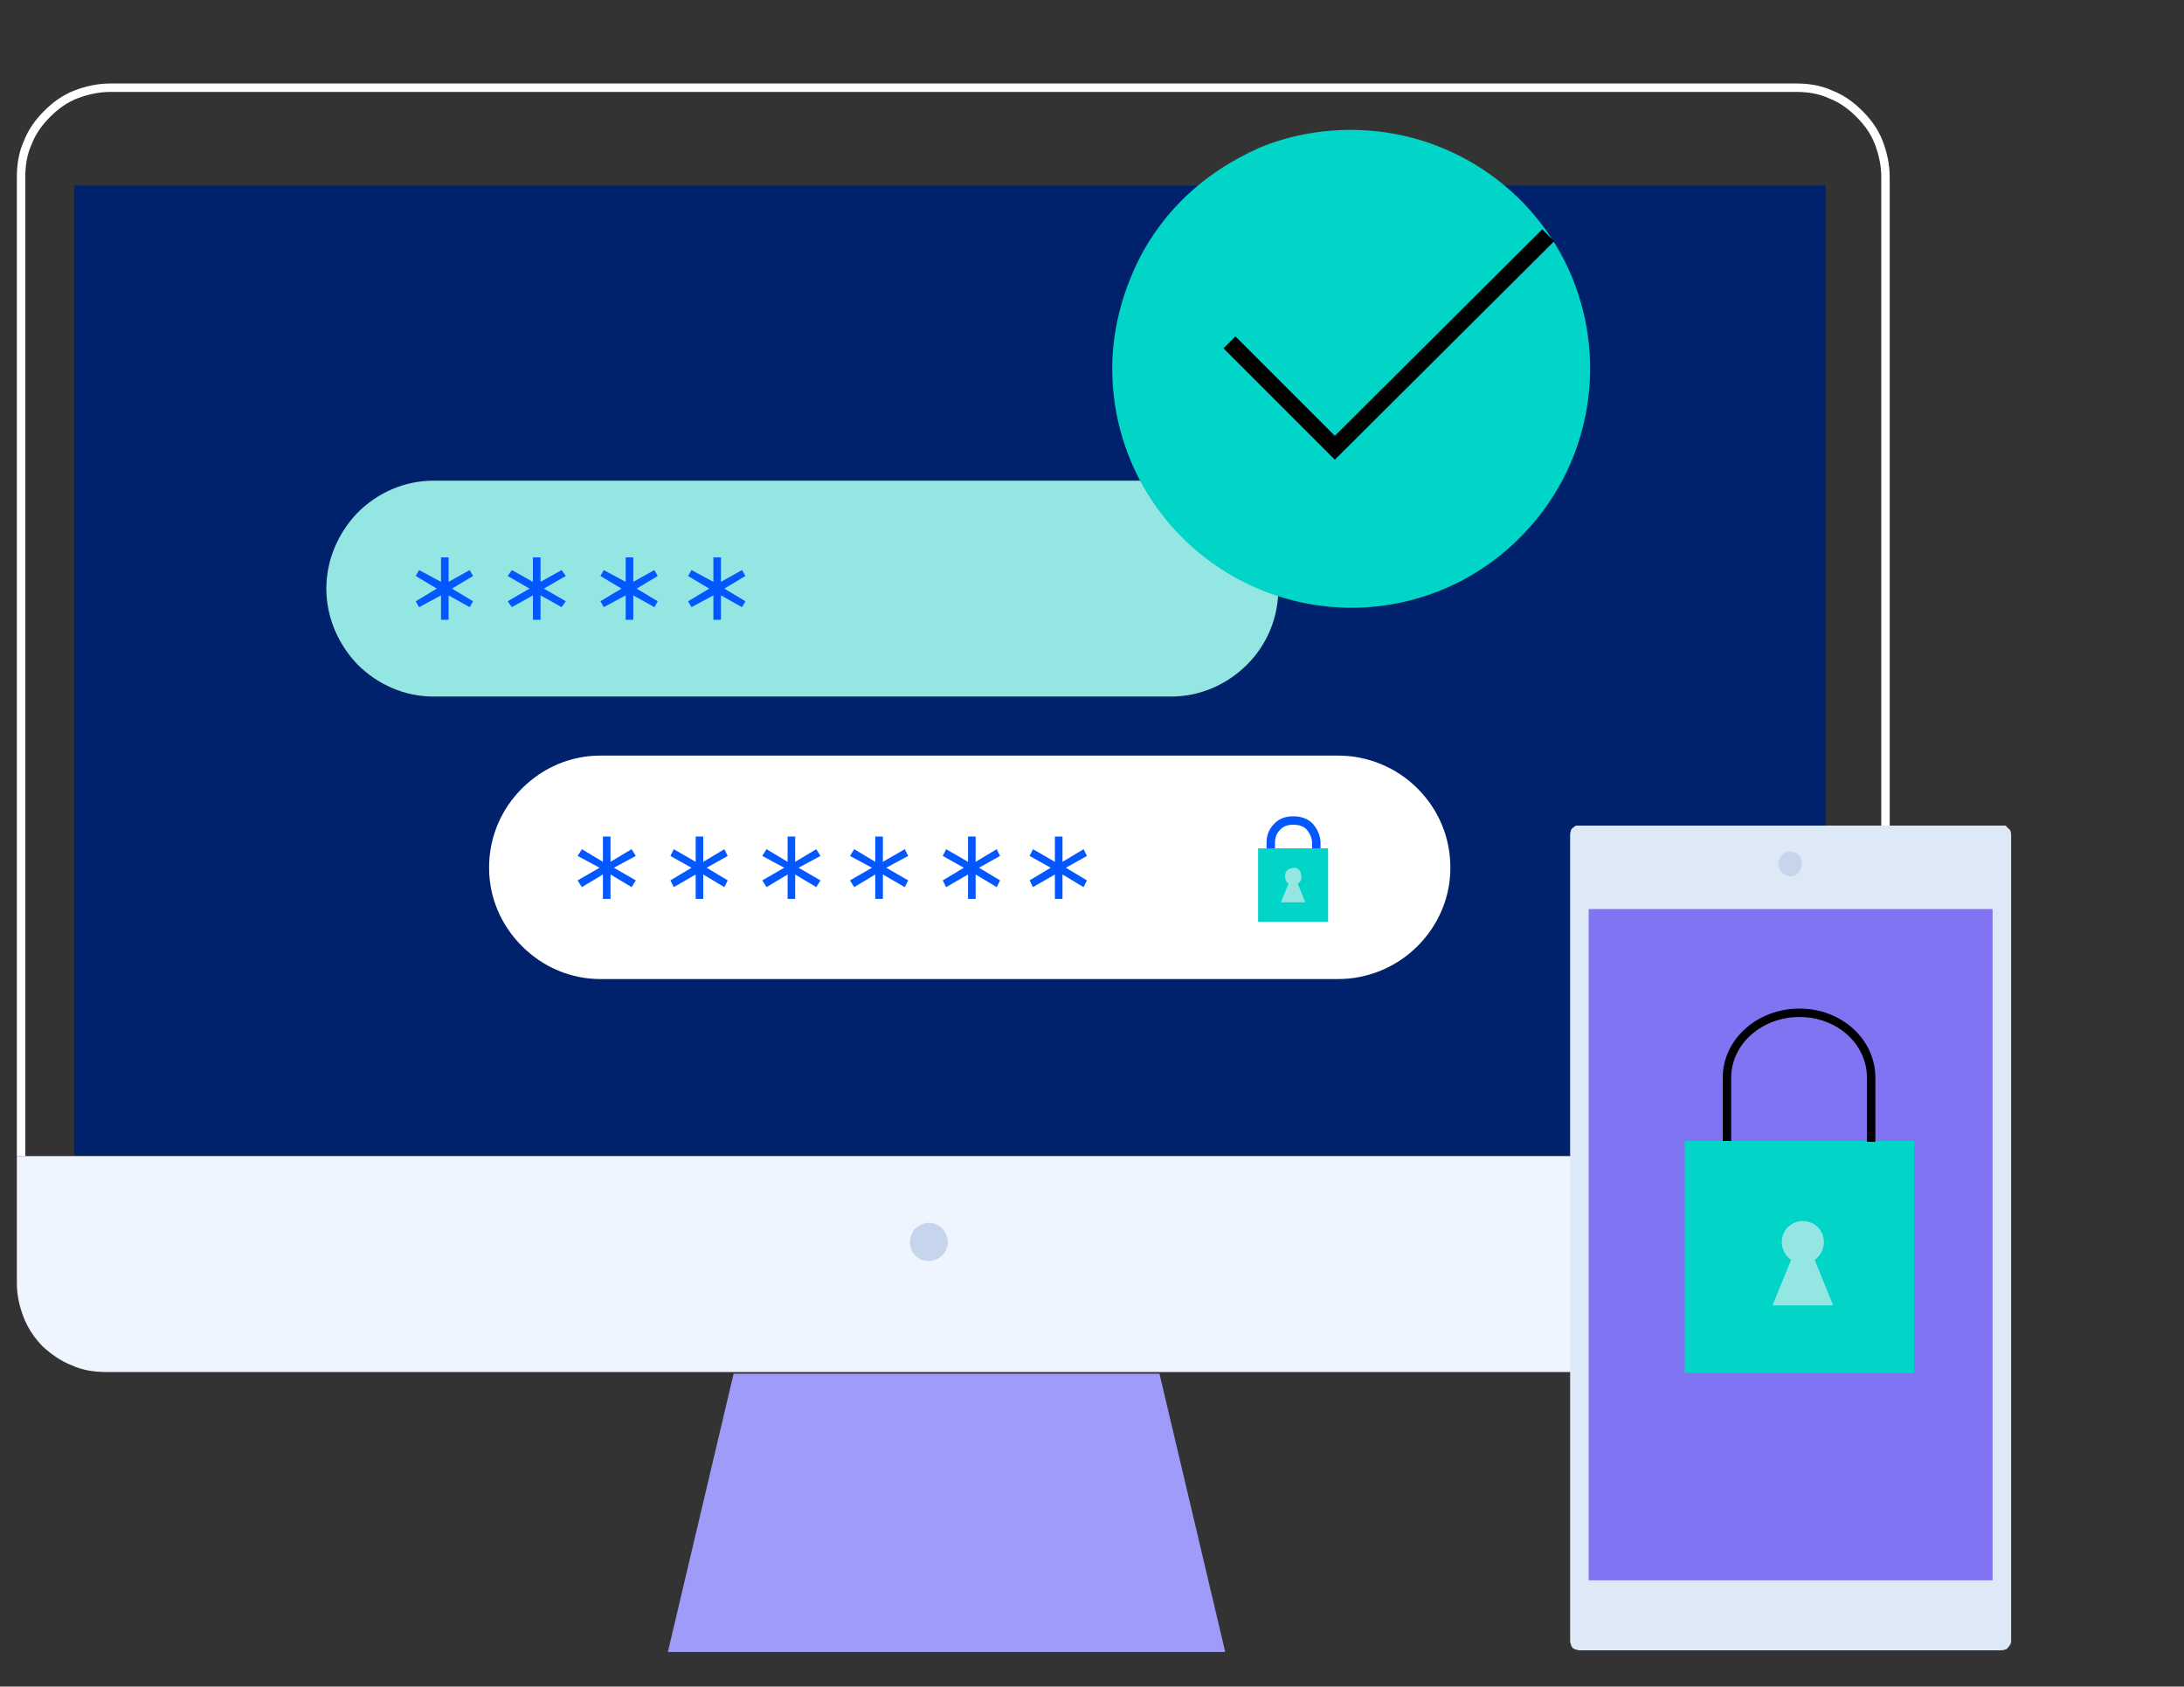
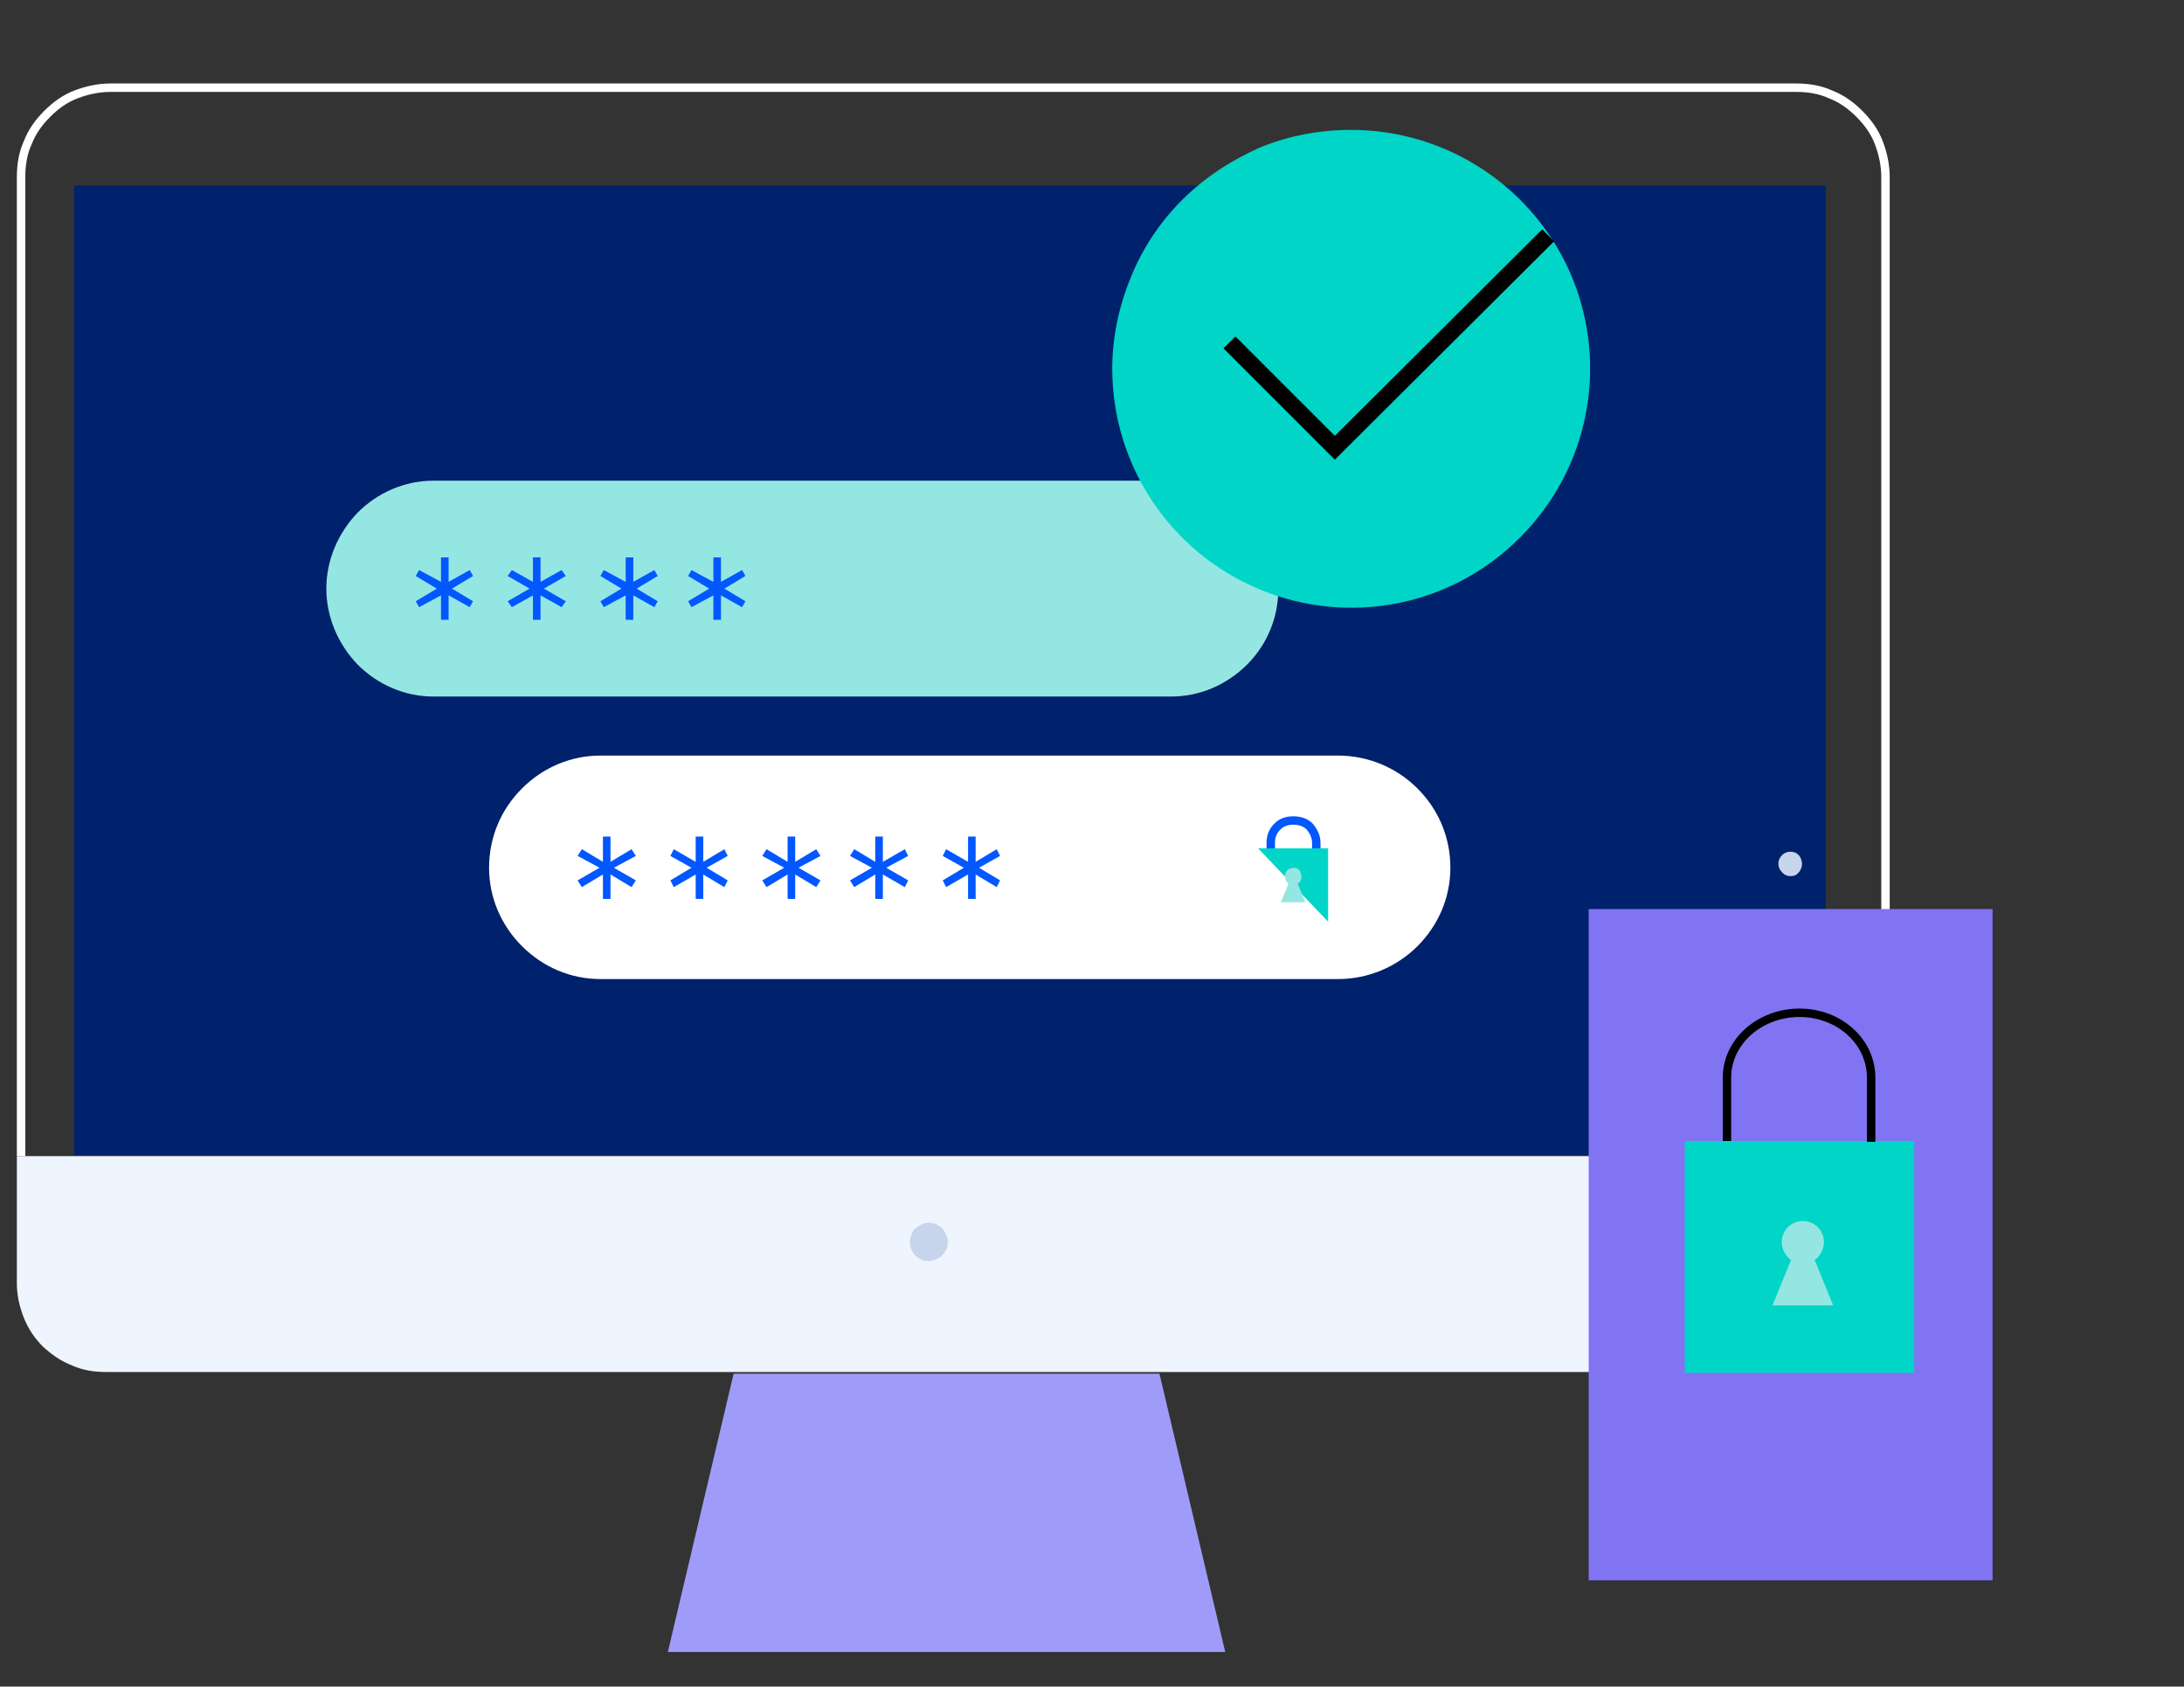
<svg xmlns="http://www.w3.org/2000/svg" version="1.2" viewBox="0 0 259 200" width="259" height="200">
  <rect x="0" y="0" width="259" height="200" fill="#333333" stroke="none" />
  <defs>
    <clipPath clipPathUnits="userSpaceOnUse" id="cp1">
      <path d="m0 0h258.65v200h-258.65z" />
    </clipPath>
  </defs>
  <style>.a{fill:#eef5ff}.b{fill:none;stroke:#fff;stroke-miterlimit:10}.c{fill:#c6d5eb}.d{fill:#00216b}.e{fill:#9f9cf9}.f{fill:#fff}.g{fill:none;stroke:#0357ff}.h{fill:#00d5c7}.i{fill:#94e6e2}.j{fill:#0357ff}.k{fill:none;stroke:#000;stroke-width:2}.l{fill:#dde9f7}.m{fill:#8174f2}.n{fill:none;stroke:#000;stroke-miterlimit:10}</style>
  <g clip-path="url(#cp1)">
    <path class="a" d="m2 137.1h221.6v15.1c0 1.4-0.3 2.7-0.8 4-0.5 1.3-1.3 2.5-2.3 3.4-1 1-2.1 1.8-3.4 2.3-1.3 0.6-2.7 0.8-4.1 0.8h-200.4c-1.4 0-2.8-0.2-4.1-0.8-1.3-0.5-2.4-1.3-3.4-2.2-1-1-1.8-2.2-2.3-3.5-0.5-1.3-0.8-2.6-0.8-4z" />
    <path class="b" d="m2.5 137.1v-116.1c0-1.4 0.2-2.8 0.8-4.1 0.5-1.3 1.3-2.4 2.3-3.4 1-1 2.1-1.8 3.4-2.3 1.3-0.5 2.7-0.8 4.1-0.8h199.9c1.4 0 2.8 0.2 4.1 0.8 1.3 0.5 2.4 1.3 3.4 2.3 1 1 1.8 2.1 2.3 3.4 0.5 1.3 0.8 2.7 0.8 4.1v116.1" />
    <path class="c" d="m110.1 145c1 0 1.8 0.6 2.1 1.4 0.4 0.9 0.2 1.8-0.5 2.5-0.6 0.6-1.6 0.8-2.4 0.5-0.9-0.4-1.4-1.2-1.4-2.1q0-0.5 0.2-0.9 0.1-0.4 0.4-0.7 0.4-0.3 0.8-0.5 0.4-0.2 0.8-0.2z" />
    <path class="d" d="m8.8 22h207.7v115h-207.7z" />
    <path class="e" d="m87 162.9l-7.8 33h66.1l-7.8-33" />
    <path class="f" d="m71.2 89.6h87.5c3.5 0 6.9 1.4 9.4 3.9 2.5 2.5 3.9 5.8 3.9 9.4 0 3.5-1.4 6.8-3.9 9.3-2.5 2.5-5.9 3.9-9.4 3.9h-87.5c-3.5 0-6.8-1.4-9.3-3.9-2.5-2.5-3.9-5.8-3.9-9.3 0-3.6 1.4-6.9 3.9-9.4 2.5-2.5 5.8-3.9 9.3-3.9z" />
    <path class="g" d="m150.7 101.4v-1.4c0-0.8 0.2-1.4 0.8-2 0.5-0.5 1.1-0.7 1.9-0.7 0.7 0 1.4 0.2 1.9 0.7 0.5 0.6 0.8 1.2 0.8 2v1.3" />
-     <path class="h" d="m149.2 100.6h8.3v8.7h-8.3z" />
+     <path class="h" d="m149.2 100.6h8.3v8.7z" />
    <path class="i" d="m154.8 107l-0.9-2.2q0.3-0.2 0.4-0.5 0.1-0.2 0-0.5 0-0.3-0.2-0.6-0.2-0.2-0.5-0.3-0.3 0-0.6 0.1-0.3 0.1-0.5 0.4-0.1 0.2-0.1 0.5 0 0.3 0.1 0.6 0.1 0 0.1 0.1 0 0 0.1 0.1 0 0 0 0 0.1 0.1 0.1 0.1l-0.9 2.2z" />
    <path class="j" d="m68.5 101.5l0.5-0.8 2.5 1.5v-3h0.9v3l2.5-1.5 0.5 0.8-2.6 1.4 2.6 1.5-0.5 0.8-2.5-1.5v2.9h-0.9v-2.9l-2.5 1.5-0.5-0.8 2.6-1.5z" />
    <path class="j" d="m79.5 101.5l0.4-0.8 2.6 1.5v-3h0.9v3l2.5-1.5 0.4 0.8-2.5 1.4 2.5 1.5-0.4 0.8-2.5-1.5v2.9h-0.9v-2.9l-2.6 1.5-0.4-0.8 2.5-1.5z" />
    <path class="j" d="m90.4 101.5l0.5-0.8 2.5 1.5v-3h0.9v3l2.5-1.5 0.5 0.8-2.6 1.4 2.6 1.5-0.5 0.8-2.5-1.5v2.9h-0.9v-2.9l-2.5 1.5-0.5-0.8 2.6-1.5z" />
    <path class="j" d="m100.8 101.5l0.5-0.8 2.5 1.5v-3h0.9v3l2.6-1.5 0.4 0.8-2.6 1.4 2.6 1.5-0.4 0.8-2.6-1.5v2.9h-0.9v-2.9l-2.5 1.5-0.5-0.8 2.6-1.5z" />
    <path class="j" d="m111.8 101.5l0.4-0.8 2.6 1.5v-3h0.9v3l2.5-1.5 0.4 0.8-2.5 1.4 2.5 1.5-0.4 0.8-2.5-1.5v2.9h-0.9v-2.9l-2.6 1.5-0.4-0.8 2.5-1.5z" />
-     <path class="j" d="m122.1 101.5l0.4-0.8 2.6 1.5v-3h0.9v3l2.5-1.5 0.4 0.8-2.5 1.4 2.5 1.5-0.4 0.8-2.5-1.5v2.9h-0.9v-2.9l-2.6 1.5-0.4-0.8 2.5-1.5z" />
    <path class="i" d="m51.4 57h87.5c3.4 0 6.6 1.4 9 3.8 2.4 2.4 3.7 5.6 3.7 9 0 3.4-1.3 6.6-3.7 9-2.4 2.4-5.6 3.8-9 3.8h-87.5c-3.4 0-6.6-1.4-9-3.8-2.3-2.4-3.7-5.6-3.7-9 0-3.4 1.4-6.6 3.7-9 2.4-2.4 5.6-3.8 9-3.8z" />
    <path class="j" d="m49.3 68.3l0.4-0.7 2.6 1.4v-2.9h0.9v2.9l2.5-1.4 0.4 0.7-2.5 1.5 2.5 1.5-0.4 0.7-2.5-1.4v2.9h-0.9v-2.9l-2.6 1.4-0.4-0.7 2.5-1.5z" />
    <path class="j" d="m60.2 68.3l0.5-0.7 2.5 1.4v-2.9h0.9v2.9l2.5-1.4 0.5 0.7-2.6 1.5 2.6 1.5-0.5 0.7-2.5-1.4v2.9h-0.9v-2.9l-2.5 1.4-0.5-0.7 2.6-1.5z" />
    <path class="j" d="m71.2 68.3l0.4-0.7 2.6 1.4v-2.9h0.9v2.9l2.5-1.4 0.4 0.7-2.5 1.5 2.5 1.5-0.4 0.7-2.5-1.4v2.9h-0.9v-2.9l-2.6 1.4-0.4-0.7 2.5-1.5z" />
    <path class="j" d="m81.6 68.3l0.4-0.7 2.6 1.4v-2.9h0.9v2.9l2.5-1.4 0.4 0.7-2.5 1.5 2.5 1.5-0.4 0.7-2.5-1.4v2.9h-0.9v-2.9l-2.6 1.4-0.4-0.7 2.5-1.5z" />
    <path class="h" d="m160.2 15.4c11.5 0 21.8 6.9 26.2 17.4 4.4 10.6 2 22.8-6.1 30.9-8.1 8.2-20.3 10.6-30.9 6.2-10.6-4.4-17.5-14.7-17.5-26.2 0-3.7 0.8-7.4 2.2-10.8 1.4-3.5 3.5-6.6 6.1-9.2 2.6-2.6 5.8-4.7 9.2-6.2 3.4-1.4 7.1-2.1 10.8-2.1z" />
    <path class="k" d="m183.6 27.9l-25.3 25.2-12.5-12.5" />
-     <path class="l" d="m237.3 195.7h-50q-0.2 0-0.4-0.1-0.2 0-0.4-0.2-0.2-0.2-0.2-0.4-0.1-0.2-0.1-0.4v-95.6q0-0.3 0.1-0.5 0-0.2 0.2-0.3 0.2-0.2 0.4-0.3 0.2 0 0.4 0h50q0.3 0 0.5 0 0.2 0.1 0.3 0.3 0.2 0.1 0.3 0.3 0.1 0.2 0.1 0.5v95.6q0 0.2-0.1 0.4-0.1 0.2-0.3 0.4-0.1 0.2-0.3 0.2-0.2 0.1-0.5 0.1z" />
    <path class="m" d="m188.4 107.8h47.9v79.6h-47.9z" />
    <path class="c" d="m213.7 102.4c0 0.6-0.3 1.1-0.8 1.4-0.6 0.2-1.2 0.1-1.6-0.4-0.4-0.4-0.5-1-0.3-1.5 0.2-0.5 0.7-0.9 1.3-0.9q0.3 0 0.6 0.1 0.2 0.1 0.4 0.3 0.2 0.2 0.3 0.5 0.1 0.3 0.1 0.5z" />
    <path class="h" d="m199.8 135.3h27.2v27.5h-27.2z" />
    <path class="n" d="m204.8 135.3v-7.5c0-4.3 3.9-7.7 8.6-7.7 4.7 0 8.5 3.4 8.5 7.7v7.6" />
    <path class="i" d="m210.2 154.8l2.2-5.4c-0.9-0.6-1.3-1.8-1-2.8 0.3-1.1 1.3-1.8 2.4-1.8 1.1 0 2.1 0.7 2.4 1.8 0.3 1-0.1 2.2-1 2.8l2.2 5.4z" />
  </g>
</svg>